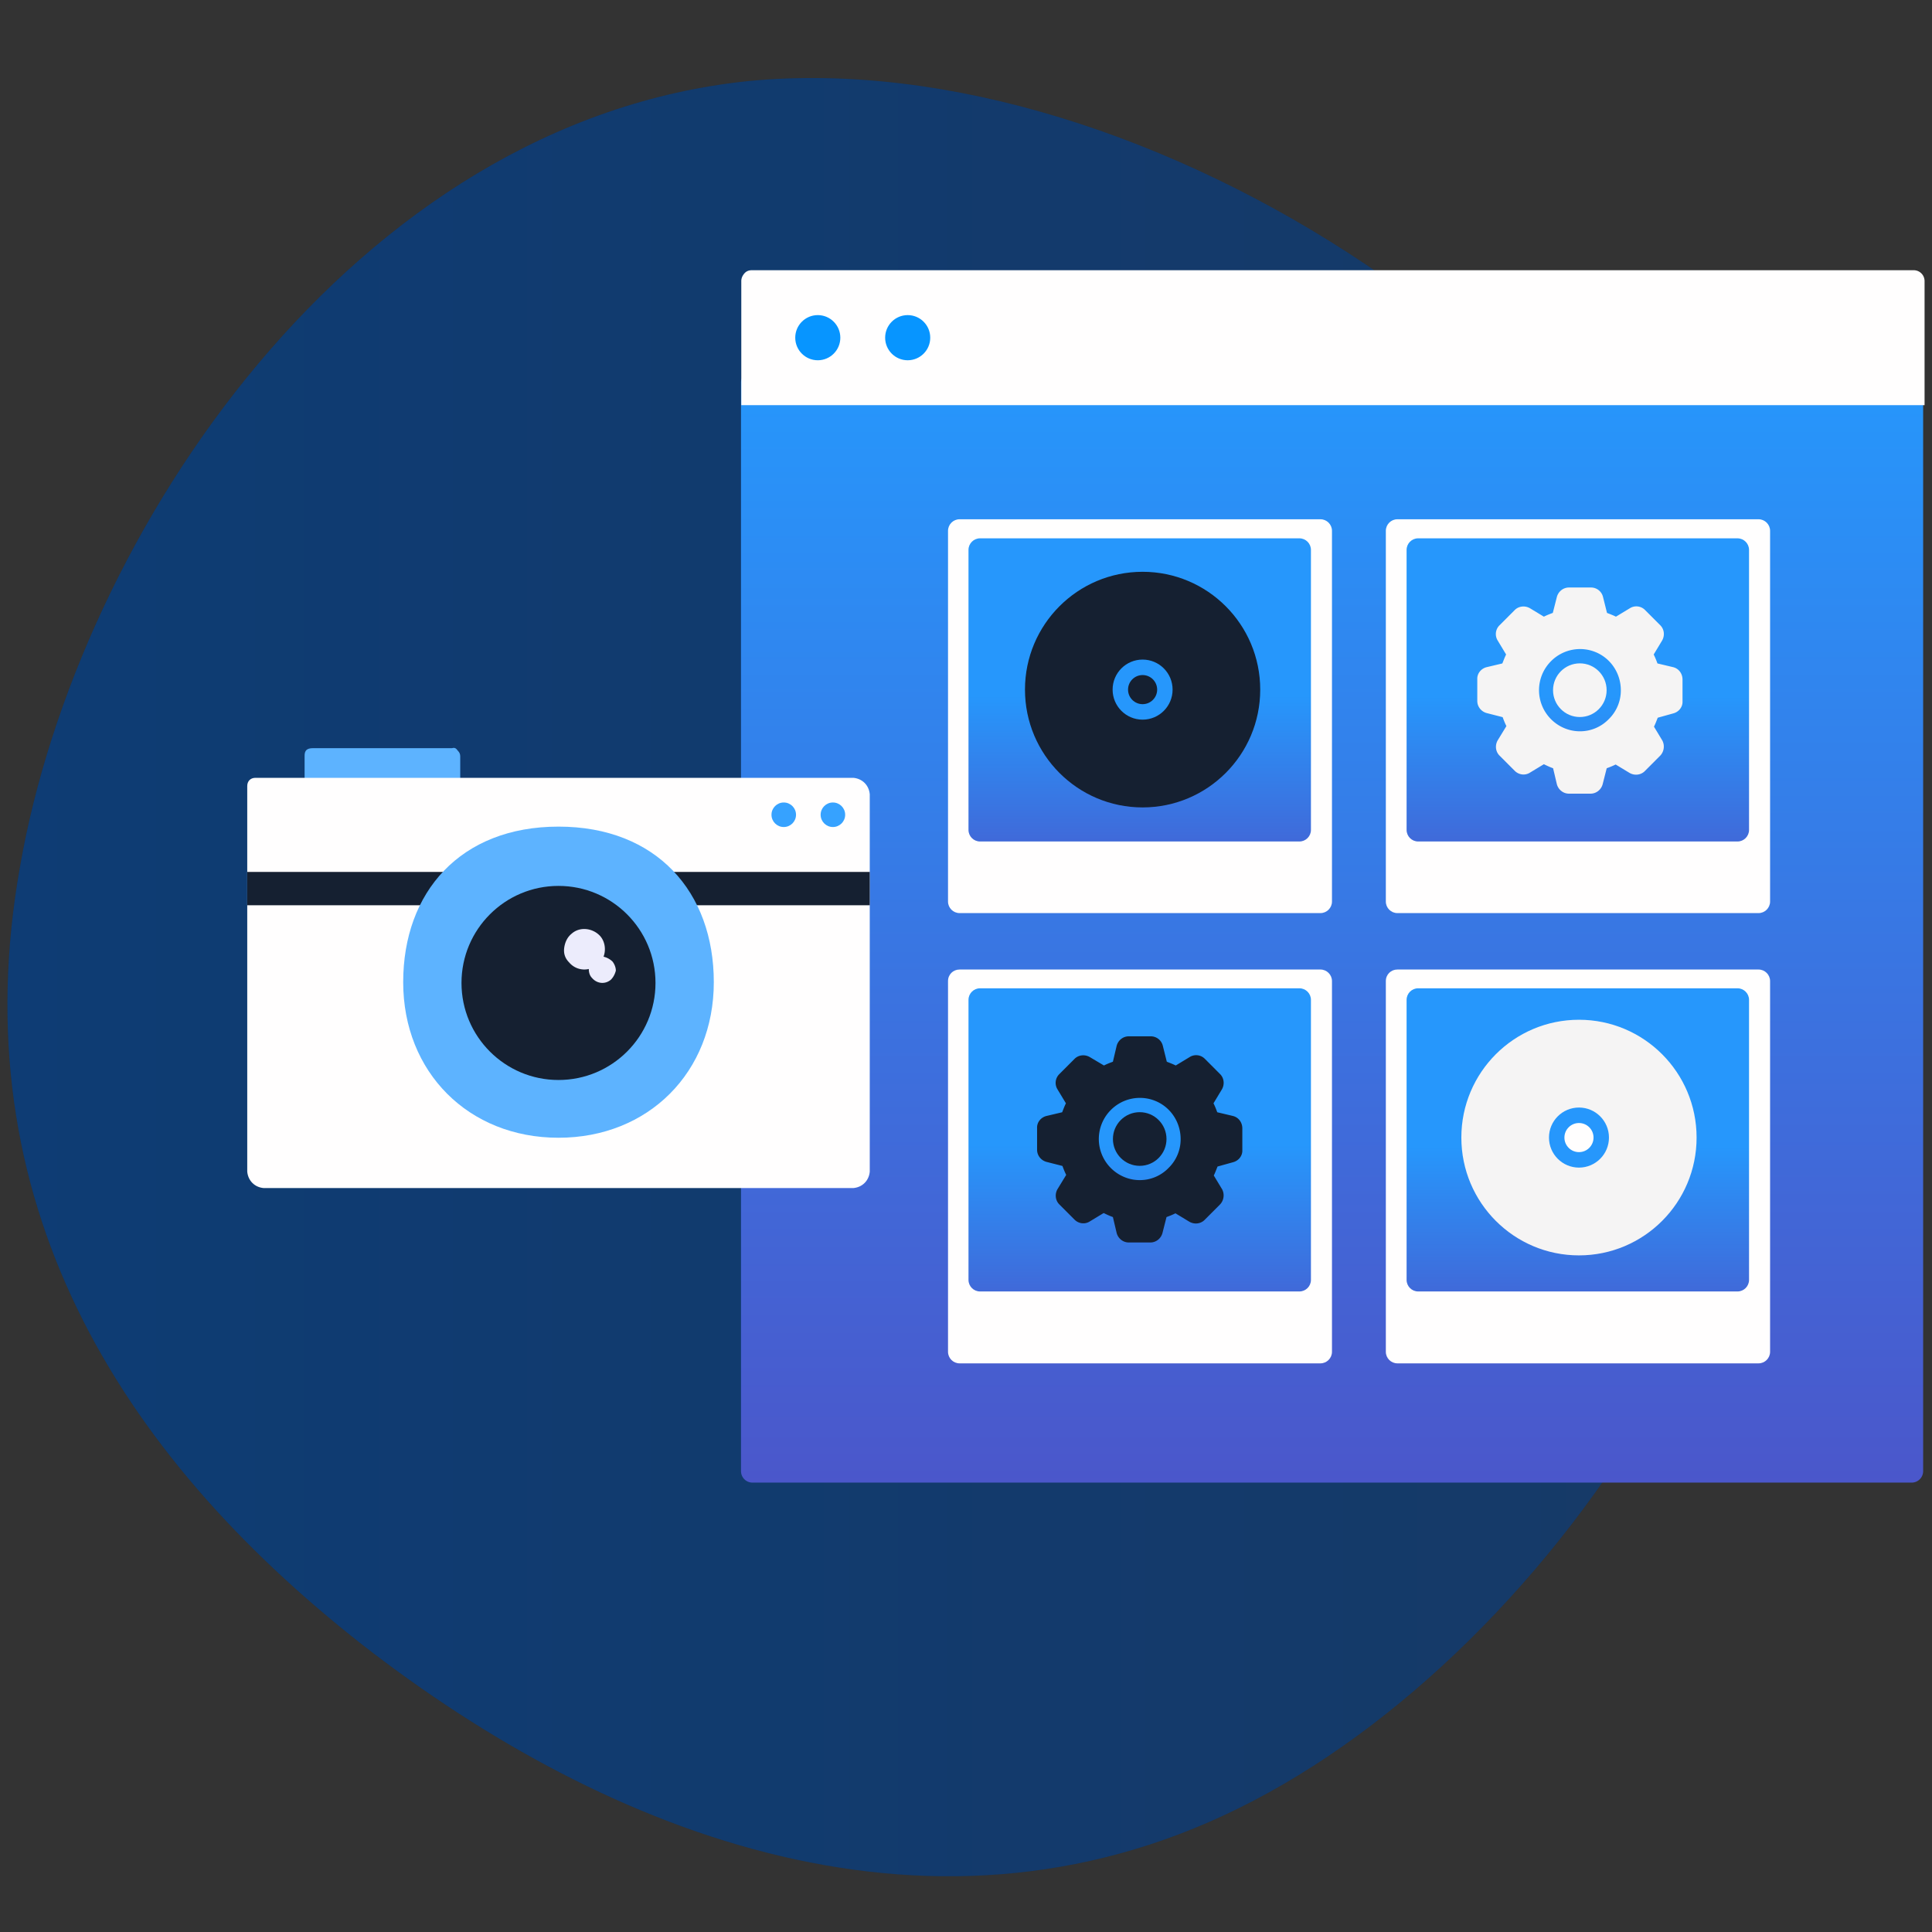
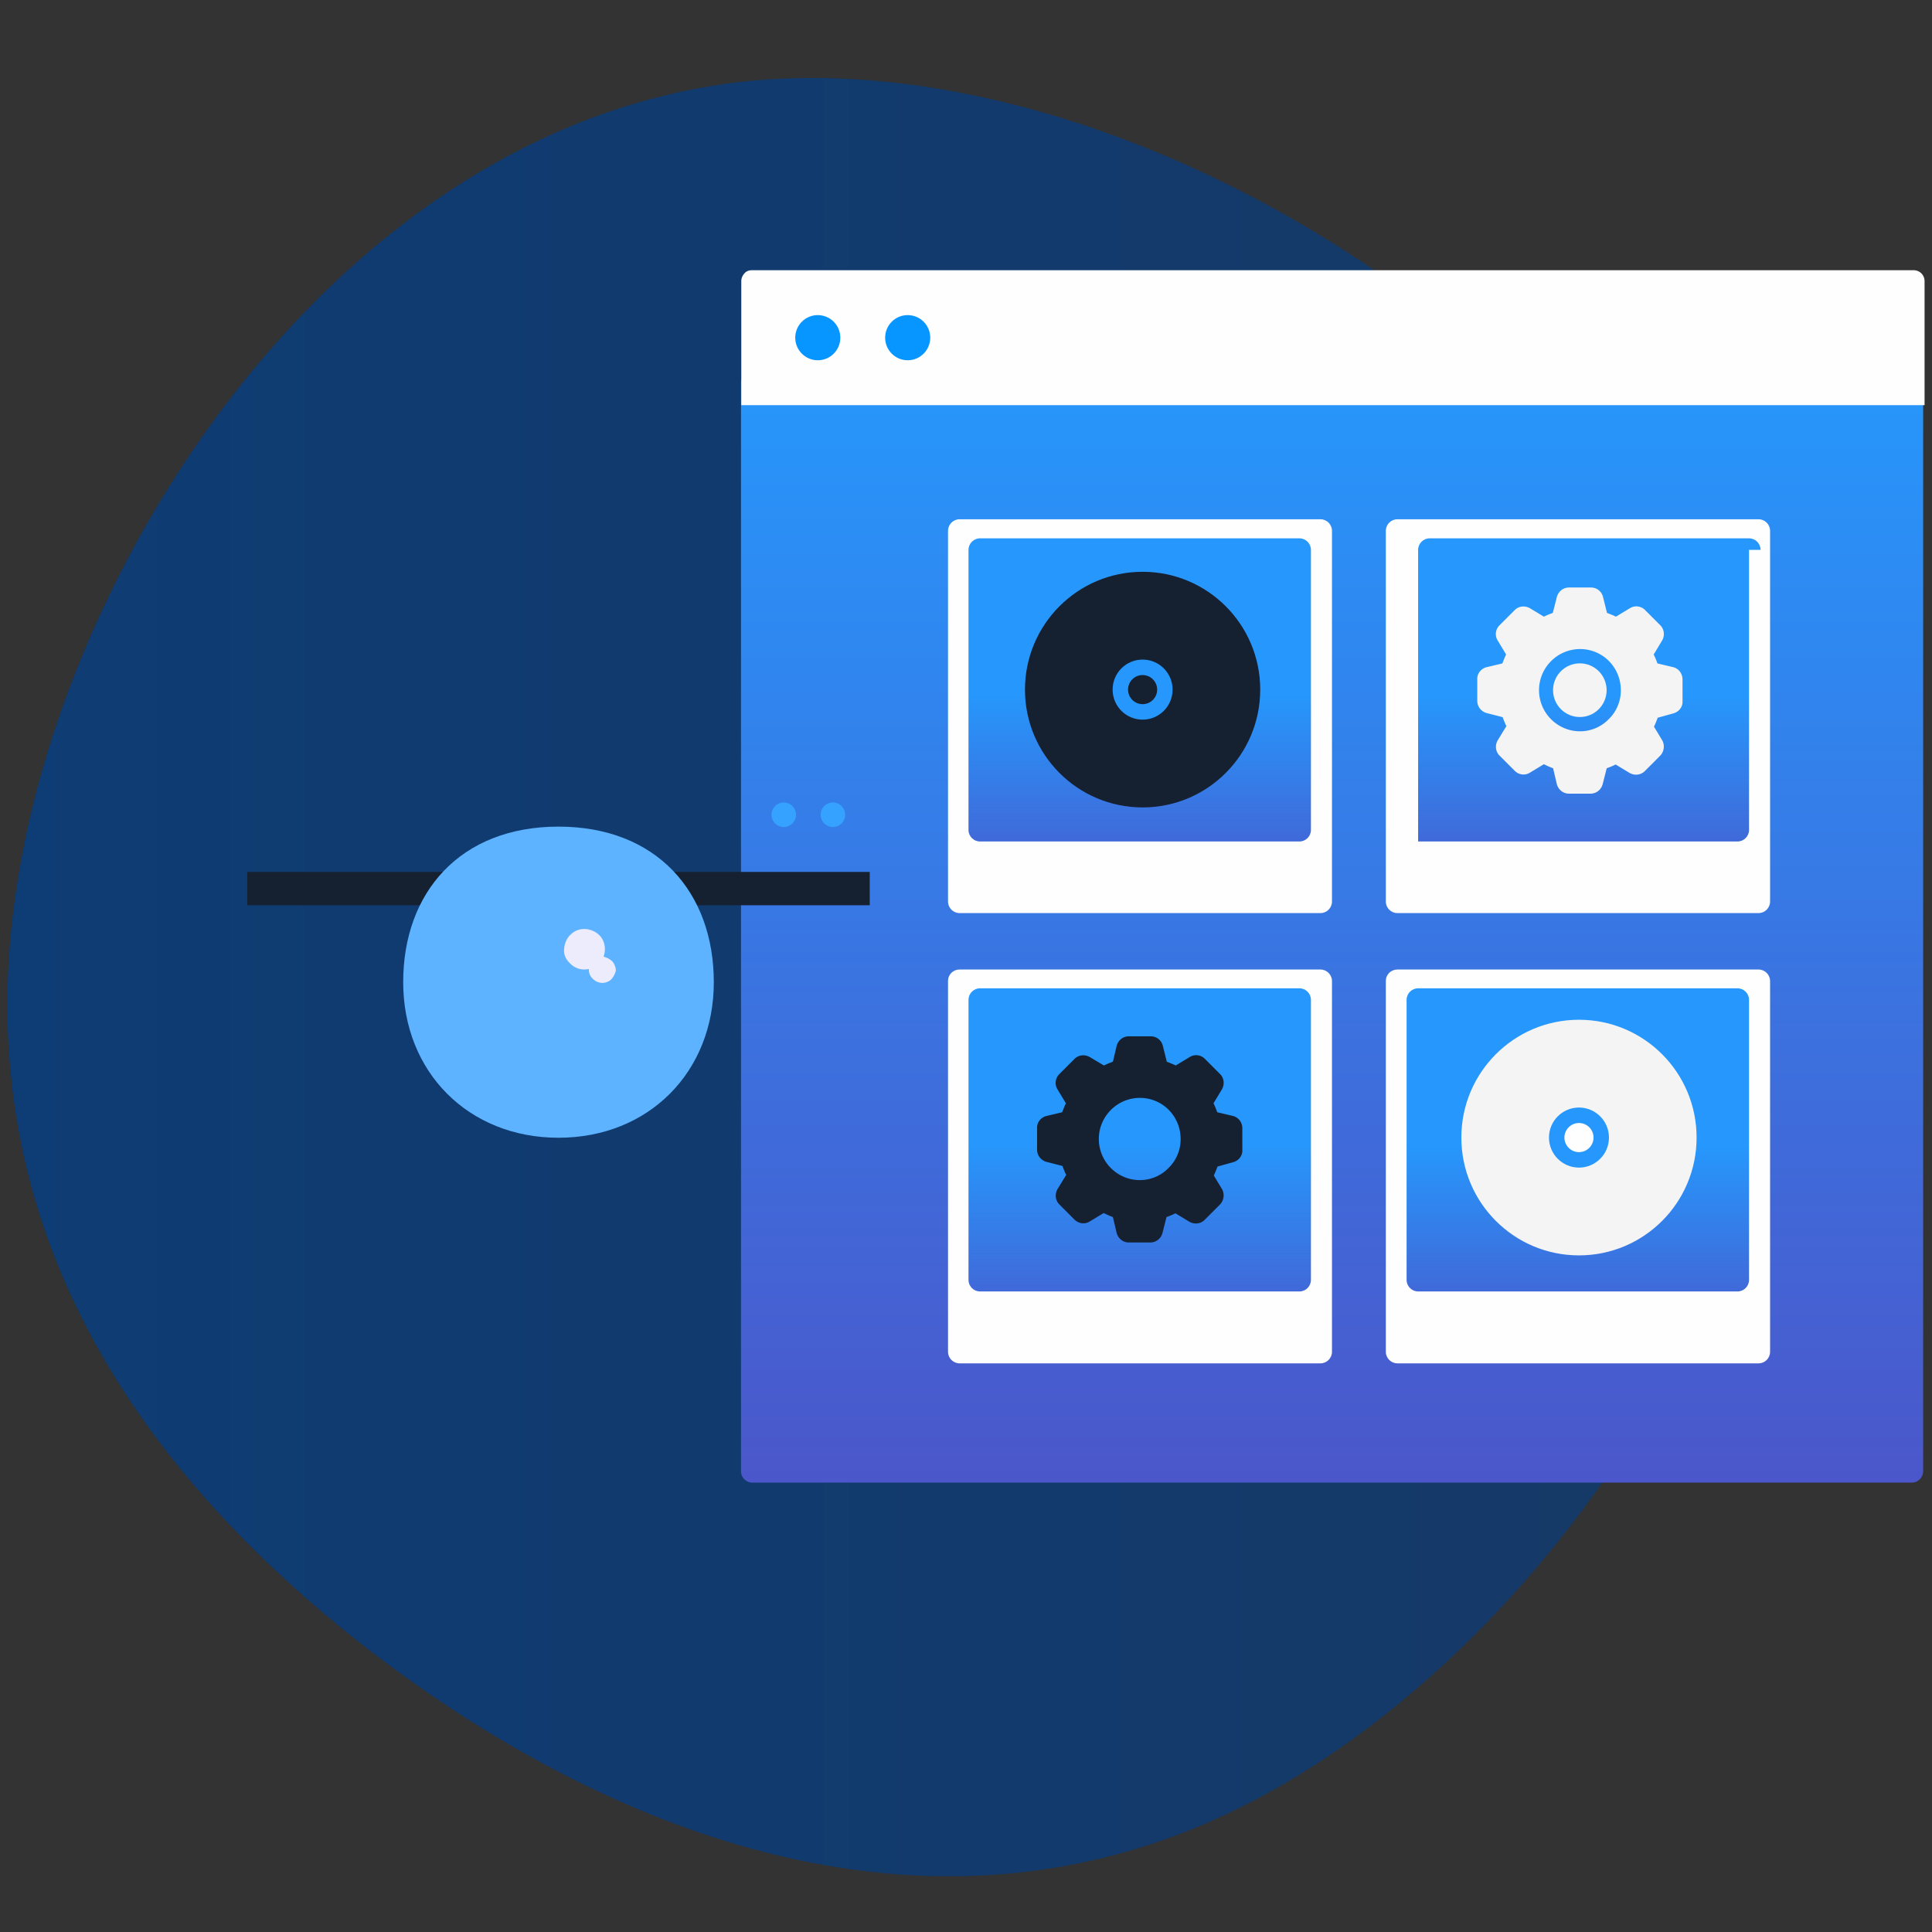
<svg xmlns="http://www.w3.org/2000/svg" xmlns:xlink="http://www.w3.org/1999/xlink" viewBox="0 0 260 260">
  <rect x="0" y="0" width="260" height="260" fill="#333333" stroke="none" />
  <defs>
    <linearGradient id="b" x1="-71" x2="168.631" y1="155.5" y2="155.5" gradientTransform="translate(72 -24)" gradientUnits="userSpaceOnUse">
      <stop offset="0" stop-color="#092343" />
      <stop offset="1" stop-color="#152031" />
    </linearGradient>
    <linearGradient id="a" x1="-86.341" x2="-86.341" y1="-123.564" y2="39.7" gradientTransform="translate(265.606 173.51)" gradientUnits="userSpaceOnUse">
      <stop offset="0" stop-color="#2697fc" />
      <stop offset="1" stop-color="#4e51c6" />
    </linearGradient>
    <linearGradient xlink:href="#a" id="c" x1="3375.675" x2="3375.946" y1="3715.161" y2="3715.161" gradientTransform="scale(126.121 111.407)rotate(90 3545.33 171.048)" />
    <linearGradient xlink:href="#a" id="d" x1="3383.095" x2="3383.366" y1="3715.911" y2="3715.911" gradientTransform="scale(126.121 111.407)rotate(90 3549.647 167.947)" />
    <linearGradient xlink:href="#a" id="e" x1="3383.971" x2="3384.242" y1="3717.435" y2="3717.435" gradientTransform="scale(126.121 111.407)rotate(90 3551.12 168)" />
    <linearGradient xlink:href="#a" id="f" x1="3376.538" x2="3376.81" y1="3716.685" y2="3716.685" gradientTransform="scale(126.121 111.407)rotate(90 3546.795 171.107)" />
  </defs>
  <path fill="url(#b)" d="M237.722 104.536c14.25 53.514-26.271 115.49-68.98 137.766-42.518 22.313-87.033 4.693-119.987-20.967C15.84 195.52-5.323 161.397 2.704 116.578c7.797-44.82 44.937-100.295 98.132-105.68 53.195-5.118 122.675 39.932 136.886 93.638" />
  <path fill="#1e84fe" fill-opacity=".26" d="M237.722 104.536c14.25 53.514-26.271 115.49-68.98 137.766-42.518 22.313-87.033 4.693-119.987-20.967C15.84 195.52-5.323 161.397 2.704 116.578c7.797-44.82 44.937-100.295 98.132-105.68 53.195-5.118 122.675 39.932 136.886 93.638" />
  <path fill="url(#a)" d="M101.259 49.945h156.013c.845 0 1.536.693 1.536 1.54v146.498c0 .846-.691 1.539-1.536 1.539H101.259a1.54 1.54 0 0 1-1.537-1.54V51.485c0-.846.692-1.539 1.537-1.539" />
  <path fill="#fffefe" d="M101.182 36.365H257.54a1.46 1.46 0 0 1 1.459 1.462v16.696H99.76V37.827c0-.385.154-.731.423-1.039.27-.308.615-.423.999-.423" />
  <ellipse cx="110.054" cy="45.444" fill="#0795ff" rx="3.034" ry="3.039" />
  <ellipse cx="122.153" cy="45.444" fill="#0795ff" rx="3.034" ry="3.039" />
  <path fill="#fffefe" d="M129.132 130.474H177.7c.853 0 1.552.7 1.552 1.555v49.89c0 .856-.699 1.555-1.552 1.555h-48.568c-.853 0-1.551-.7-1.551-1.554v-49.891c0-.894.698-1.555 1.551-1.555" />
  <path fill="url(#c)" d="M176.42 134.554v37.69c0 .855-.698 1.555-1.552 1.555h-42.981c-.854 0-1.552-.7-1.552-1.554v-37.69c0-.856.698-1.555 1.552-1.555h42.981c.854 0 1.552.7 1.552 1.554" />
  <path fill="#152031" d="m165.945 150.187-2.133-.505c-.156-.427-.31-.816-.505-1.204l1.125-1.865c.388-.66.31-1.516-.232-2.06l-2.056-2.06a1.64 1.64 0 0 0-2.056-.232l-1.862 1.127c-.388-.195-.815-.35-1.203-.506l-.543-2.175a1.666 1.666 0 0 0-1.63-1.244h-2.947c-.776 0-1.436.544-1.63 1.282l-.504 2.137c-.427.156-.815.311-1.203.506l-1.9-1.127c-.66-.389-1.513-.311-2.056.233l-2.056 2.06a1.65 1.65 0 0 0-.233 2.059l1.125 1.865c-.194.388-.35.816-.504 1.204l-2.134.505c-.737.195-1.28.855-1.241 1.632v2.915c0 .777.543 1.437 1.28 1.631l2.133.544c.156.428.31.816.505 1.205l-1.164 1.904c-.388.66-.31 1.515.233 2.06l2.056 2.059c.543.544 1.396.66 2.056.233l1.862-1.127c.388.194.814.389 1.241.544l.504 2.137c.194.738.854 1.282 1.63 1.282h2.909c.776 0 1.435-.544 1.63-1.282l.542-2.137c.427-.155.815-.31 1.203-.505l1.862 1.127c.66.388 1.513.31 2.056-.234l2.056-2.059c.543-.544.66-1.399.31-2.06l-1.125-1.864c.194-.389.35-.816.504-1.205l2.095-.583c.737-.194 1.28-.855 1.242-1.632v-2.914c0-.816-.505-1.476-1.242-1.67m-12.568 8.626c-2.212 0-4.229-1.36-5.082-3.419a5.52 5.52 0 0 1 1.202-6.023 5.5 5.5 0 0 1 6.013-1.204c2.056.855 3.375 2.875 3.375 5.129a5.38 5.38 0 0 1-1.63 3.885 5.36 5.36 0 0 1-3.878 1.632" />
-   <ellipse cx="153.377" cy="153.283" fill="#152031" rx="3.605" ry="3.611" />
  <path fill="#fffefe" d="M188.052 130.474h48.606c.854 0 1.552.7 1.552 1.555v49.89c0 .856-.698 1.555-1.552 1.555h-48.606c-.853 0-1.552-.7-1.552-1.554v-49.891c0-.894.699-1.555 1.552-1.555" />
  <path fill="url(#d)" d="M235.378 134.554v37.69c0 .855-.698 1.555-1.551 1.555h-42.982c-.853 0-1.552-.7-1.552-1.554v-37.69c0-.856.699-1.555 1.552-1.555h42.982c.853 0 1.551.7 1.551 1.554" />
  <ellipse cx="212.491" cy="153.089" fill="#f5f4f4" rx="15.829" ry="15.855" />
  <ellipse cx="212.491" cy="153.089" fill="#2697fc" rx="4.036" ry="4.042" />
  <circle cx="212.491" cy="153.089" r="1.959" fill="#fffefe" />
  <path fill="#fffefe" d="M188.052 69.88h48.606c.853 0 1.552.7 1.552 1.555v49.89c0 .855-.699 1.555-1.552 1.555h-48.606c-.854 0-1.552-.7-1.552-1.554V71.435c0-.855.698-1.555 1.552-1.555" />
-   <path fill="url(#e)" d="M235.378 74v37.69c0 .854-.698 1.554-1.552 1.554h-42.981c-.854 0-1.552-.7-1.552-1.555V74c0-.855.698-1.554 1.552-1.554h42.981c.854 0 1.552.7 1.552 1.554" />
+   <path fill="url(#e)" d="M235.378 74v37.69c0 .854-.698 1.554-1.552 1.554h-42.981V74c0-.855.698-1.554 1.552-1.554h42.981c.854 0 1.552.7 1.552 1.554" />
  <ellipse cx="212.607" cy="92.883" fill="#f5f4f4" rx="3.605" ry="3.611" />
  <path fill="#f5f4f4" d="m225.185 89.788-2.133-.506a11 11 0 0 0-.505-1.204l1.125-1.865c.388-.66.31-1.516-.232-2.06l-2.056-2.059a1.64 1.64 0 0 0-2.056-.233l-1.862 1.127c-.388-.195-.815-.35-1.203-.505l-.543-2.176a1.666 1.666 0 0 0-1.63-1.244h-2.947c-.776 0-1.436.544-1.63 1.283l-.543 2.137c-.426.155-.814.31-1.202.505l-1.862-1.127c-.66-.389-1.513-.31-2.056.233l-2.056 2.06a1.65 1.65 0 0 0-.233 2.059l1.125 1.865c-.194.388-.35.816-.504 1.204l-2.134.506c-.737.194-1.28.854-1.241 1.631v2.915c0 .777.543 1.437 1.28 1.632l2.133.544c.156.427.31.816.505 1.204l-1.164 1.904c-.388.66-.31 1.515.233 2.06l2.056 2.059c.543.544 1.396.66 2.056.233l1.862-1.127c.388.194.814.389 1.241.544l.504 2.137c.194.738.854 1.282 1.63 1.282h2.909c.776 0 1.435-.544 1.63-1.282l.542-2.137c.427-.155.815-.31 1.203-.505l1.862 1.127c.66.388 1.513.31 2.056-.233l2.056-2.06c.543-.544.66-1.399.31-2.059l-1.125-1.865c.194-.389.35-.816.505-1.205l2.094-.583c.737-.194 1.28-.854 1.242-1.631v-2.915c0-.816-.505-1.476-1.242-1.67m-12.568 8.626c-2.211 0-4.229-1.36-5.082-3.42a5.52 5.52 0 0 1 1.202-6.022 5.5 5.5 0 0 1 6.013-1.205c2.056.855 3.375 2.875 3.375 5.129a5.38 5.38 0 0 1-1.63 3.886 5.36 5.36 0 0 1-3.878 1.632" />
  <path fill="#fffefe" d="M129.133 69.88H177.7c.854 0 1.552.7 1.552 1.555v49.89c0 .855-.698 1.555-1.552 1.555h-48.567c-.854 0-1.552-.7-1.552-1.554V71.435c0-.855.698-1.555 1.552-1.555" />
  <path fill="url(#f)" d="M176.42 74v37.69c0 .854-.698 1.554-1.551 1.554h-42.982c-.853 0-1.552-.7-1.552-1.555V74c0-.855.699-1.554 1.552-1.554h42.982c.853 0 1.551.7 1.551 1.554" />
  <ellipse cx="153.766" cy="92.804" fill="#152031" rx="15.829" ry="15.855" />
  <ellipse cx="153.766" cy="92.805" fill="#2697fc" rx="4.036" ry="4.042" />
  <circle cx="153.766" cy="92.805" r="1.959" fill="#152031" />
-   <path fill="#5db3ff" d="M61.936 105.104v-3.312c0-.331-.11-.552-.331-.773-.22-.331-.44-.442-.772-.331H42.094c-1.102 0-1.102.662-1.102 1.104v3.643" />
-   <path fill="#fffefe" d="M34.375 104.677h80.469c1.212.11 2.094.994 2.204 2.209v50.79c-.11 1.214-.992 2.097-2.204 2.208H35.477c-1.212-.11-2.094-.994-2.204-2.209v-51.893c0-.663.44-1.105 1.102-1.105" />
  <path fill="#152031" d="M33.273 117.342h83.775v4.482H33.273v-4.482" />
  <circle cx="105.474" cy="109.646" r="1.651" fill="#36a2ff" />
  <circle cx="112.088" cy="109.646" r="1.651" fill="#36a2ff" />
  <path fill="#5db3ff" d="M75.16 111.243c13.2 0 20.901 8.815 20.901 20.935s-8.8 20.935-20.9 20.935S54.26 144.3 54.26 132.178s7.7-20.935 20.9-20.935" />
-   <ellipse cx="75.16" cy="132.281" fill="#152031" rx="13.054" ry="13.06" />
  <path fill="#ececfc" d="M82.436 129.41a2.6 2.6 0 0 0-1.213-.663c.33-.883.22-1.987-.44-2.76-.993-1.104-2.756-1.325-3.859-.331-.55.441-.882 1.104-.992 1.877s.11 1.435.662 1.987a2.67 2.67 0 0 0 2.645.883c0 .442.11.884.441 1.215.661.773 1.764.883 2.535.22.331-.33.551-.772.662-1.214 0-.33-.11-.773-.441-1.214" />
</svg>